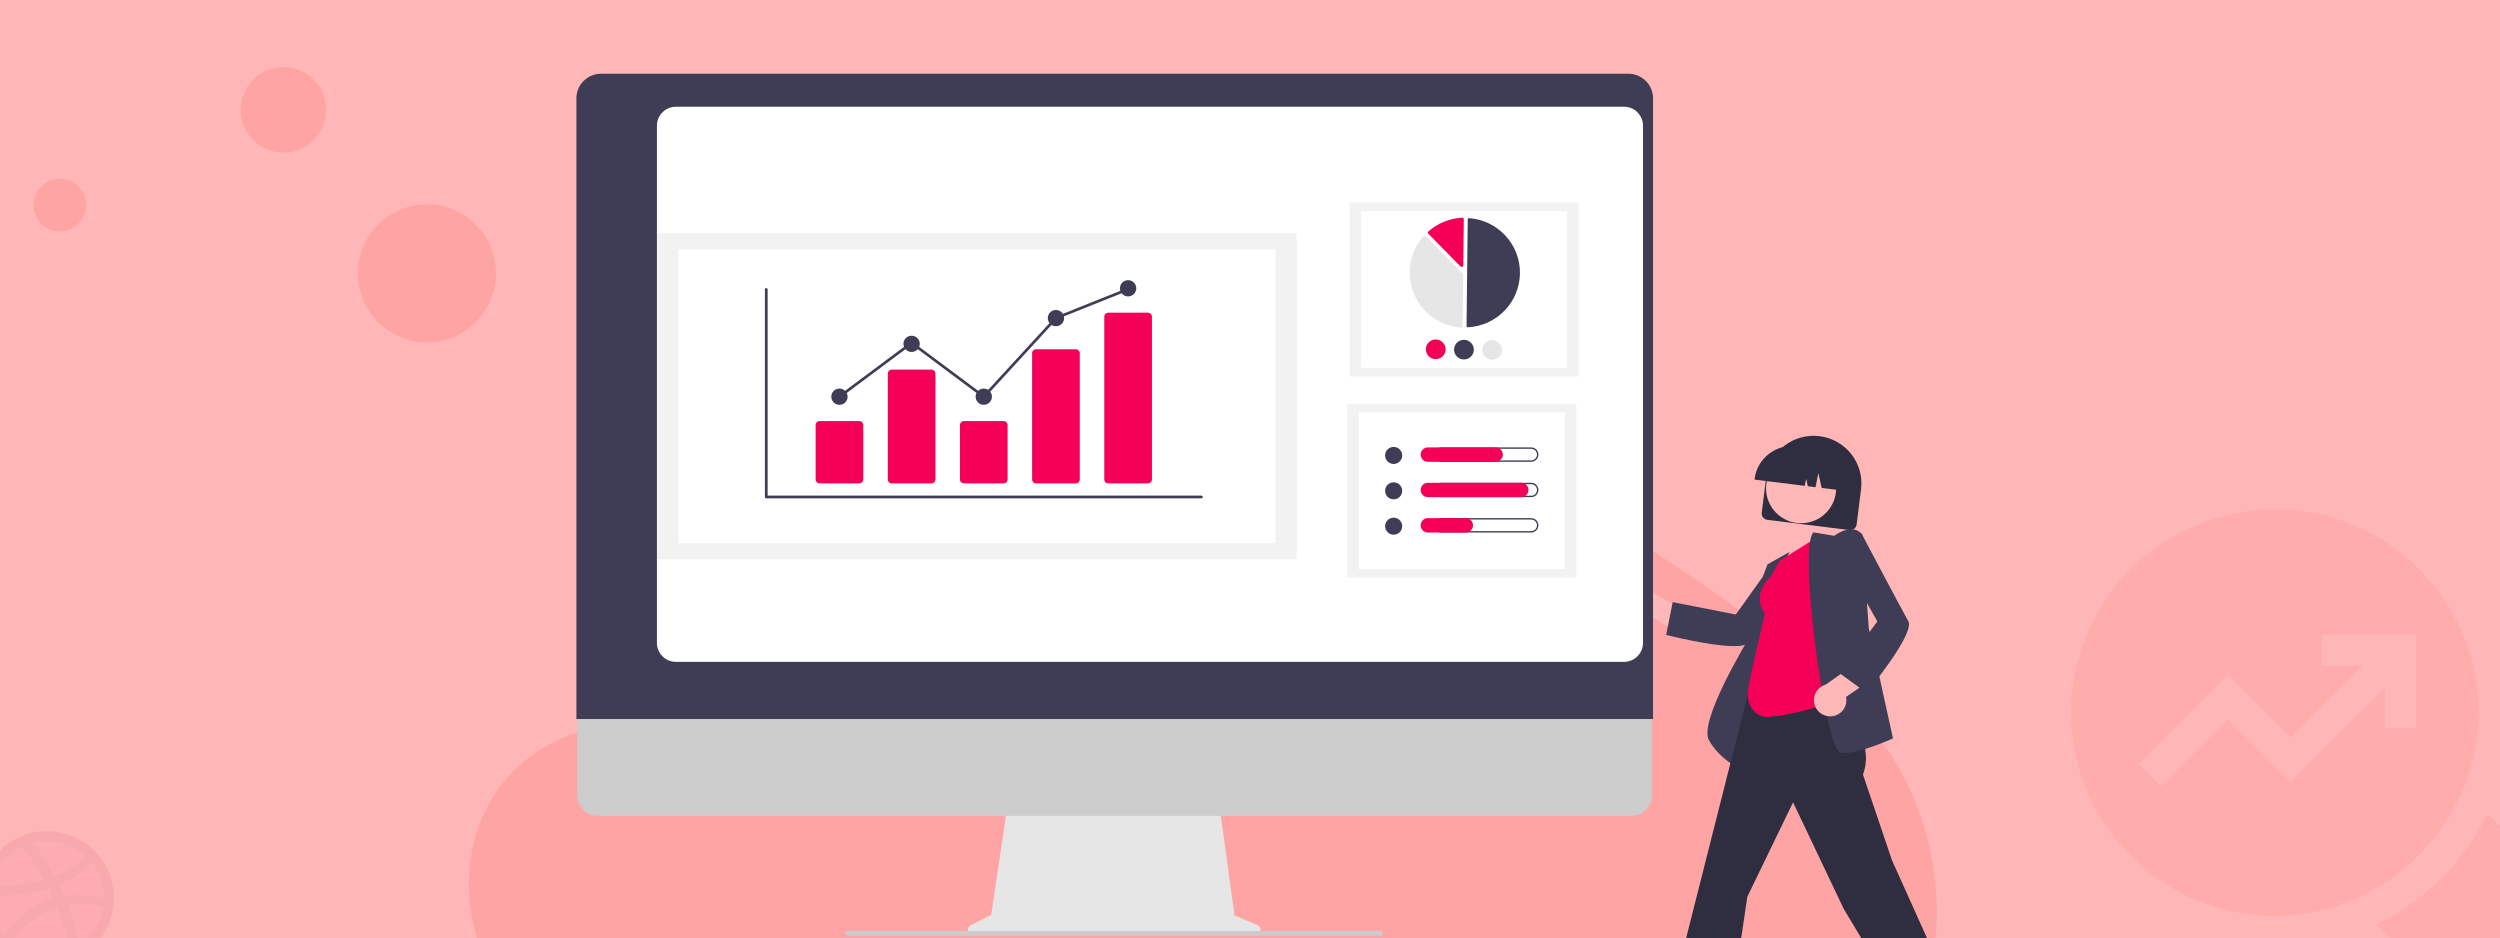
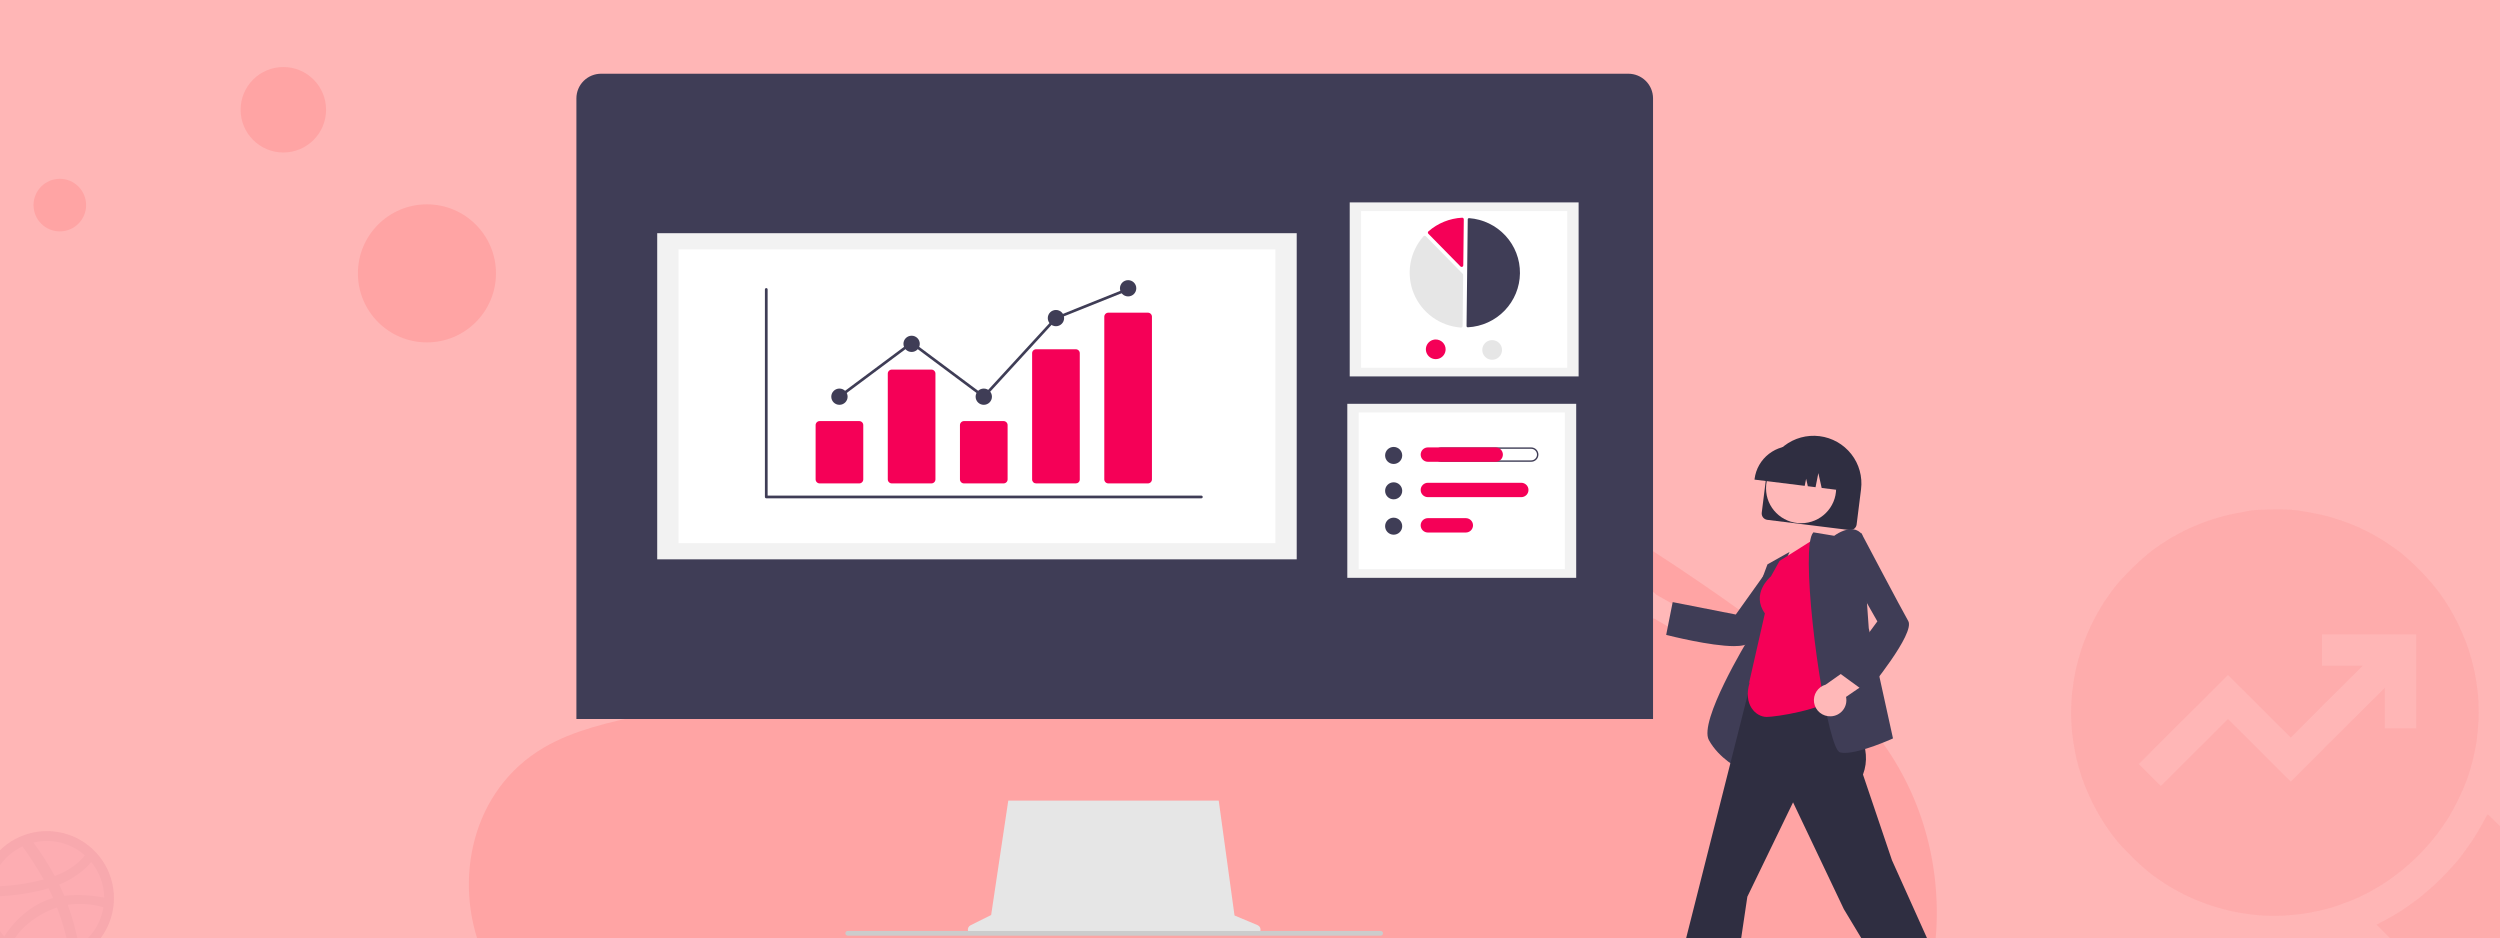
<svg xmlns="http://www.w3.org/2000/svg" width="373" height="140" viewBox="0 0 373 140" fill="none">
  <rect x="0" y="0" width="373" height="140" fill="#333333" stroke="none" />
  <g clip-path="url(#clip0_4030_2559)">
    <rect width="373" height="140" fill="#FFB6B6" />
    <path opacity="0.1" d="M137.581 60.546C145.015 53.932 156.679 52.576 167.295 53.103C200.644 54.759 230.747 70.86 256.785 89.072C266.213 95.664 275.494 102.769 281.612 111.848C294.078 130.328 290.373 155.933 273.054 171.157C267.16 176.339 260.016 180.315 252.682 183.828C239.641 190.089 225.57 195.113 210.772 196.548C200.217 197.566 189.532 196.739 179.041 195.317C149.726 191.336 120.951 182.543 96.834 167.516C86.256 160.917 76.284 152.718 71.924 142.043C67.563 131.369 70.354 117.847 81.156 111.53C85.623 108.918 90.965 107.737 96.193 106.631C103.891 105 111.711 103.392 118.659 100.077C125.833 96.653 134.328 90.029 132.905 82.45C131.384 74.304 130.161 67.161 137.581 60.546Z" fill="#FF0000" />
    <path opacity="0.1" d="M63.7 51.087C69.389 51.087 74.001 46.475 74.001 40.785C74.001 35.096 69.389 30.485 63.7 30.485C58.011 30.485 53.399 35.096 53.399 40.785C53.399 46.475 58.011 51.087 63.7 51.087Z" fill="#FF0000" />
    <path opacity="0.1" d="M42.276 22.754C45.797 22.754 48.652 19.899 48.652 16.377C48.652 12.855 45.797 10 42.276 10C38.754 10 35.899 12.855 35.899 16.377C35.899 19.899 38.754 22.754 42.276 22.754Z" fill="#FF0000" />
    <path opacity="0.1" d="M8.924 34.526C11.091 34.526 12.848 32.769 12.848 30.602C12.848 28.435 11.091 26.678 8.924 26.678C6.757 26.678 5 28.435 5 30.602C5 32.769 6.757 34.526 8.924 34.526Z" fill="#FF0000" />
    <g opacity="0.09">
      <path d="M6.99 124.666C8.836 124.667 10.641 125.215 12.175 126.241C13.71 127.267 14.905 128.725 15.611 130.43C16.317 132.136 16.502 134.013 16.142 135.823C15.781 137.634 14.892 139.297 13.587 140.602C12.281 141.907 10.618 142.796 8.808 143.156C6.997 143.516 5.121 143.331 3.415 142.625C1.71 141.919 0.252 140.723 -0.774 139.188C-1.8 137.653 -2.348 135.849 -2.348 134.003C-2.349 132.777 -2.108 131.562 -1.639 130.429C-1.17 129.295 -0.482 128.266 0.385 127.399C1.253 126.531 2.282 125.844 3.416 125.375C4.549 124.906 5.764 124.665 6.99 124.666Z" fill="#E74D89" />
      <path d="M6.989 144C5.012 143.998 3.079 143.409 1.437 142.309C-0.206 141.21 -1.486 139.647 -2.242 137.82C-2.997 135.993 -3.194 133.983 -2.807 132.044C-2.42 130.105 -1.467 128.324 -0.068 126.926C1.33 125.529 3.112 124.577 5.051 124.192C6.99 123.806 9 124.005 10.827 124.761C12.653 125.518 14.215 126.799 15.314 128.443C16.412 130.086 16.999 132.019 17 133.996C16.998 136.65 15.942 139.194 14.065 141.07C12.188 142.946 9.643 144 6.989 144ZM15.428 135.366C13.7 134.862 11.884 134.734 10.102 134.991C10.832 136.97 11.389 139.008 11.766 141.083C12.737 140.433 13.563 139.59 14.193 138.606C14.823 137.622 15.244 136.519 15.428 135.366ZM10.329 141.872C9.927 139.661 9.317 137.493 8.507 135.397C8.489 135.405 8.471 135.41 8.452 135.412C3.626 137.093 1.897 140.434 1.741 140.746C3.239 141.913 5.085 142.546 6.984 142.544C8.132 142.553 9.269 142.323 10.324 141.872H10.329ZM0.639 139.721C0.833 139.393 3.18 135.514 7.592 134.082C7.7 134.044 7.818 134.012 7.927 133.981C7.717 133.496 7.482 133.011 7.231 132.535C2.962 133.809 -1.184 133.754 -1.559 133.747C-1.559 133.833 -1.567 133.919 -1.567 134.004C-1.564 136.117 -0.779 138.154 0.639 139.721ZM-1.38 132.26C1.288 132.248 3.943 131.899 6.523 131.22C5.556 129.519 4.499 127.872 3.355 126.284C2.158 126.848 1.108 127.68 0.287 128.717C-0.535 129.753 -1.105 130.966 -1.38 132.26ZM4.987 125.706C6.159 127.299 7.226 128.967 8.178 130.7C11.22 129.559 12.502 127.837 12.66 127.619C11.097 126.231 9.079 125.465 6.989 125.468C6.314 125.473 5.643 125.555 4.987 125.711V125.706ZM13.606 128.607C13.426 128.851 11.994 130.688 8.835 131.978C9.03 132.385 9.226 132.799 9.405 133.214C9.468 133.362 9.53 133.511 9.594 133.652C12.44 133.291 15.264 133.87 15.546 133.925C15.525 131.983 14.84 130.106 13.606 128.606V128.607Z" fill="#B2215A" />
    </g>
    <g clip-path="url(#clip1_4030_2559)">
      <path d="M262.852 76.496L263.511 71.24C263.746 69.372 264.716 67.673 266.209 66.517C267.702 65.361 269.595 64.842 271.473 65.075C273.35 65.308 275.057 66.274 276.219 67.76C277.381 69.245 277.902 71.129 277.668 72.998L277.009 78.254C276.977 78.505 276.847 78.733 276.646 78.888C276.446 79.043 276.191 79.113 275.939 79.082L263.685 77.561C263.433 77.529 263.203 77.399 263.047 77.2C262.891 77 262.821 76.747 262.852 76.496Z" fill="#2F2E41" />
      <path d="M268.723 78.065C271.611 78.065 273.952 75.735 273.952 72.861C273.952 69.986 271.611 67.656 268.723 67.656C265.834 67.656 263.493 69.986 263.493 72.861C263.493 75.735 265.834 78.065 268.723 78.065Z" fill="#FFB8B8" />
      <path d="M261.784 71.453C261.971 69.976 262.739 68.633 263.92 67.719C265.1 66.804 266.597 66.393 268.082 66.576L269.138 66.707C270.623 66.893 271.972 67.657 272.891 68.832C273.809 70.007 274.222 71.497 274.039 72.974L274.026 73.079L271.793 72.802L271.298 70.586L270.879 72.689L269.725 72.545L269.475 71.427L269.264 72.488L261.771 71.558L261.784 71.453Z" fill="#2F2E41" />
      <path d="M243.145 91.425C243.304 91.737 243.531 92.011 243.809 92.226C244.086 92.442 244.408 92.595 244.751 92.673C245.094 92.752 245.451 92.754 245.795 92.681C246.14 92.608 246.464 92.46 246.744 92.249L251.494 95.018L253.889 92.556L247.126 88.739C246.738 88.293 246.199 88.004 245.611 87.927C245.023 87.85 244.427 87.991 243.937 88.322C243.446 88.653 243.094 89.152 242.948 89.724C242.802 90.296 242.872 90.901 243.145 91.425Z" fill="#FFB8B8" />
      <path d="M258.712 96.4C255.209 96.4 249.043 94.84 248.702 94.752L248.594 94.725L249.564 89.836L258.981 91.687L264.097 84.518L269.971 83.924L269.807 84.138C269.731 84.238 262.159 94.156 260.981 95.82C260.684 96.24 259.834 96.4 258.712 96.4Z" fill="#3F3D56" />
      <path d="M259.652 114.75L259.511 114.683C259.482 114.669 256.505 113.228 254.963 110.415C253.429 107.616 260.612 95.74 261.114 94.916L261.122 91.145L263.706 84.202L267.001 82.348L264.172 88.918L259.652 114.75Z" fill="#3F3D56" />
      <path d="M284.082 150.562L275.104 135.646L267.524 119.709L260.704 133.786L257.994 152.019L248.492 152.15L248.53 152.002L263.071 94.505L274.459 96.198L273.941 103.679L274.25 104.116C276.822 107.753 279.482 111.513 277.957 115.566L282.281 128.346L291.855 149.625L284.082 150.562Z" fill="#2F2E41" />
      <path d="M263.591 106.966C261.941 106.966 260.058 105.091 261.035 101.89L260.972 101.845L263.318 91.53C261.27 88.616 263.97 86.211 264.223 85.996L265.511 83.688L271.196 80.1L274.073 103.884L274.03 103.925C271.953 105.903 264.975 106.966 263.591 106.966Z" fill="#F50057" />
      <path d="M275.234 112.333C275.008 112.337 274.783 112.313 274.563 112.263C274.341 112.207 273.984 111.927 273.43 110.135C271.231 103.01 268.635 81.573 270.521 79.475L270.565 79.427L273.662 79.941C273.919 79.751 275.27 78.813 276.517 78.976C276.773 79.008 277.02 79.093 277.243 79.224C277.466 79.355 277.659 79.529 277.811 79.738L277.832 79.766L278.819 93.734L282.434 110.171L282.347 110.21C282.137 110.306 277.623 112.333 275.234 112.333Z" fill="#3F3D56" />
      <path d="M273.151 106.874C273.503 106.862 273.849 106.774 274.162 106.615C274.476 106.456 274.752 106.231 274.969 105.955C275.186 105.679 275.339 105.359 275.418 105.017C275.498 104.676 275.501 104.321 275.427 103.978L279.961 100.871L278.735 97.669L272.395 102.147C271.824 102.307 271.333 102.671 271.014 103.168C270.695 103.665 270.57 104.262 270.663 104.845C270.756 105.427 271.061 105.956 271.52 106.33C271.978 106.704 272.559 106.897 273.151 106.874Z" fill="#FFB8B8" />
      <path d="M278.465 103.361L274.427 100.414L280.103 92.711L275.747 85.061L277.696 79.515L277.822 79.754C277.88 79.865 283.698 90.894 284.713 92.661C285.768 94.5 278.831 102.918 278.536 103.275L278.465 103.361Z" fill="#3F3D56" />
      <path d="M187.627 138.031L184.19 136.591L181.833 119.445H150.435L147.879 136.521L144.805 138.051C144.657 138.124 144.539 138.244 144.47 138.393C144.4 138.541 144.383 138.708 144.42 138.867C144.458 139.027 144.549 139.169 144.678 139.27C144.807 139.372 144.967 139.427 145.131 139.427H187.344C187.513 139.427 187.676 139.369 187.806 139.263C187.937 139.157 188.026 139.009 188.06 138.844C188.093 138.68 188.068 138.509 187.989 138.361C187.911 138.212 187.783 138.096 187.627 138.031Z" fill="#E6E6E6" />
-       <path d="M243.423 121.726H89.189C88.38 121.724 87.605 121.403 87.033 120.833C86.462 120.263 86.141 119.491 86.141 118.686V97.043H246.472V118.686C246.472 119.491 246.151 120.263 245.579 120.833C245.007 121.403 244.232 121.724 243.423 121.726Z" fill="#CCCCCC" />
      <path d="M246.633 107.271H86V14.666C86.001 13.694 86.39 12.762 87.08 12.075C87.771 11.388 88.707 11.001 89.684 11H242.949C243.926 11.001 244.862 11.388 245.553 12.075C246.243 12.762 246.632 13.694 246.633 14.666V107.271Z" fill="#3F3D56" />
-       <path d="M242.297 98.751H100.852C100.099 98.75 99.377 98.452 98.845 97.922C98.312 97.393 98.013 96.674 98.012 95.925V18.748C98.013 17.999 98.312 17.281 98.845 16.751C99.377 16.221 100.099 15.923 100.852 15.922H242.297C243.05 15.923 243.772 16.221 244.304 16.751C244.836 17.281 245.136 17.999 245.137 18.748V95.925C245.136 96.674 244.836 97.393 244.304 97.922C243.772 98.452 243.05 98.75 242.297 98.751Z" fill="white" />
      <path d="M205.985 139.606H126.505C126.423 139.608 126.344 139.583 126.278 139.535C126.213 139.486 126.165 139.418 126.142 139.34C126.128 139.287 126.127 139.232 126.138 139.178C126.148 139.124 126.172 139.074 126.205 139.03C126.239 138.987 126.282 138.952 126.331 138.927C126.381 138.903 126.435 138.891 126.49 138.891H205.955C206.041 138.888 206.125 138.914 206.195 138.964C206.264 139.015 206.313 139.088 206.336 139.17C206.348 139.223 206.347 139.277 206.335 139.329C206.323 139.381 206.299 139.43 206.265 139.472C206.232 139.514 206.189 139.548 206.14 139.571C206.092 139.594 206.039 139.606 205.985 139.606Z" fill="#CCCCCC" />
      <path d="M235.529 30.198H201.378V56.162H235.529V30.198Z" fill="#F2F2F2" />
      <path d="M233.832 31.488H203.075V54.872H233.832V31.488Z" fill="white" />
      <path d="M218.993 48.833C218.997 48.833 219.001 48.833 219.006 48.833C221.088 48.724 223.05 47.831 224.494 46.334C225.937 44.837 226.754 42.849 226.777 40.775C226.801 38.7 226.029 36.695 224.619 35.166C223.21 33.638 221.268 32.7 219.189 32.546C219.163 32.544 219.137 32.547 219.113 32.555C219.089 32.564 219.066 32.577 219.047 32.594C219.029 32.612 219.013 32.633 219.003 32.656C218.993 32.679 218.987 32.704 218.987 32.729L218.808 48.645C218.807 48.694 218.827 48.742 218.861 48.777C218.896 48.812 218.944 48.833 218.993 48.833Z" fill="#3F3D56" />
      <path d="M212.562 35.177C212.626 35.178 212.687 35.204 212.732 35.249L218.237 40.853C218.259 40.875 218.277 40.902 218.289 40.931C218.3 40.96 218.306 40.991 218.306 41.023L218.22 48.638C218.22 48.671 218.213 48.703 218.199 48.733C218.186 48.763 218.167 48.789 218.142 48.812C218.118 48.834 218.089 48.851 218.058 48.862C218.027 48.873 217.994 48.877 217.961 48.874C216.43 48.76 214.961 48.224 213.72 47.325C212.479 46.426 211.514 45.2 210.934 43.786C210.354 42.372 210.182 40.824 210.437 39.318C210.693 37.812 211.365 36.406 212.379 35.259C212.401 35.234 212.427 35.214 212.457 35.2C212.487 35.186 212.52 35.178 212.553 35.178C212.556 35.177 212.559 35.177 212.562 35.177Z" fill="#E6E6E6" />
      <path d="M218.161 32.481C218.222 32.481 218.281 32.505 218.325 32.548C218.349 32.57 218.368 32.597 218.381 32.628C218.394 32.658 218.4 32.69 218.399 32.723L218.322 39.594C218.321 39.641 218.307 39.688 218.28 39.727C218.253 39.766 218.215 39.796 218.171 39.813C218.127 39.831 218.079 39.835 218.032 39.825C217.985 39.816 217.943 39.792 217.91 39.759L213.105 34.869C213.082 34.846 213.065 34.818 213.053 34.788C213.041 34.758 213.036 34.725 213.037 34.693C213.038 34.66 213.046 34.628 213.06 34.599C213.074 34.57 213.094 34.544 213.118 34.522C214.515 33.298 216.287 32.579 218.146 32.481C218.151 32.481 218.156 32.481 218.161 32.481Z" fill="#F50057" />
      <path d="M215.686 52.133C215.682 52.423 215.593 52.706 215.428 52.945C215.264 53.184 215.032 53.369 214.761 53.477C214.491 53.585 214.194 53.611 213.909 53.551C213.624 53.492 213.363 53.349 213.16 53.142C212.956 52.934 212.819 52.672 212.765 52.387C212.711 52.102 212.744 51.807 212.858 51.541C212.973 51.274 213.164 51.048 213.408 50.889C213.652 50.731 213.938 50.648 214.229 50.651C214.62 50.656 214.992 50.815 215.265 51.093C215.538 51.371 215.69 51.745 215.686 52.133Z" fill="#F50057" />
-       <path d="M219.894 52.18C219.89 52.47 219.801 52.753 219.636 52.992C219.472 53.231 219.239 53.416 218.969 53.524C218.699 53.632 218.402 53.658 218.117 53.598C217.832 53.538 217.571 53.396 217.368 53.189C217.164 52.981 217.027 52.719 216.973 52.434C216.919 52.149 216.952 51.854 217.066 51.588C217.181 51.321 217.372 51.094 217.616 50.936C217.86 50.778 218.146 50.695 218.437 50.698C218.828 50.703 219.2 50.862 219.473 51.14C219.746 51.417 219.897 51.792 219.894 52.18Z" fill="#3F3D56" />
      <path d="M224.102 52.227C224.098 52.517 224.009 52.8 223.844 53.039C223.68 53.278 223.447 53.463 223.177 53.571C222.907 53.679 222.61 53.705 222.325 53.645C222.04 53.585 221.779 53.443 221.576 53.236C221.372 53.028 221.235 52.766 221.181 52.481C221.127 52.196 221.16 51.901 221.274 51.635C221.389 51.368 221.58 51.142 221.824 50.983C222.068 50.825 222.354 50.742 222.645 50.745C223.036 50.75 223.408 50.909 223.681 51.187C223.954 51.465 224.105 51.839 224.102 52.227Z" fill="#E6E6E6" />
      <path d="M235.169 60.248H201.018V86.212H235.169V60.248Z" fill="#F2F2F2" />
      <path d="M233.472 61.538H202.715V84.922H233.472V61.538Z" fill="white" />
      <path d="M207.934 69.224C208.639 69.224 209.211 68.655 209.211 67.953C209.211 67.251 208.639 66.682 207.934 66.682C207.228 66.682 206.657 67.251 206.657 67.953C206.657 68.655 207.228 69.224 207.934 69.224Z" fill="#3F3D56" />
      <path d="M228.453 66.964C228.567 66.964 228.679 66.986 228.785 67.029C228.89 67.072 228.985 67.136 229.066 67.216C229.147 67.296 229.211 67.391 229.254 67.496C229.298 67.6 229.32 67.713 229.32 67.826C229.32 67.939 229.298 68.051 229.254 68.156C229.211 68.261 229.147 68.356 229.066 68.436C228.985 68.516 228.89 68.579 228.785 68.622C228.679 68.666 228.567 68.688 228.453 68.688H215.021C214.792 68.688 214.571 68.597 214.409 68.435C214.246 68.274 214.155 68.054 214.155 67.826C214.155 67.597 214.246 67.378 214.409 67.216C214.571 67.055 214.792 66.964 215.021 66.964H228.453ZM228.453 66.753H215.021C214.88 66.753 214.739 66.78 214.608 66.834C214.477 66.888 214.358 66.967 214.258 67.067C214.158 67.166 214.078 67.284 214.024 67.415C213.969 67.545 213.942 67.685 213.942 67.826C213.942 67.967 213.969 68.106 214.024 68.237C214.078 68.367 214.158 68.485 214.258 68.585C214.358 68.685 214.477 68.764 214.608 68.817C214.739 68.871 214.88 68.899 215.021 68.899H228.453C228.594 68.899 228.735 68.871 228.866 68.817C228.997 68.764 229.116 68.685 229.216 68.585C229.316 68.485 229.396 68.367 229.45 68.237C229.505 68.106 229.532 67.967 229.532 67.826C229.532 67.685 229.505 67.545 229.45 67.415C229.396 67.284 229.316 67.166 229.216 67.067C229.116 66.967 228.997 66.888 228.866 66.834C228.735 66.78 228.594 66.753 228.453 66.753Z" fill="#3F3D56" />
      <path d="M223.153 68.899H213.042C212.756 68.899 212.482 68.786 212.279 68.584C212.077 68.383 211.964 68.11 211.964 67.826C211.964 67.541 212.077 67.268 212.279 67.067C212.482 66.866 212.756 66.753 213.042 66.753H223.153C223.439 66.753 223.713 66.866 223.915 67.067C224.117 67.268 224.231 67.541 224.231 67.826C224.231 68.11 224.117 68.383 223.915 68.584C223.713 68.786 223.439 68.899 223.153 68.899Z" fill="#F50057" />
      <path d="M207.934 74.501C208.639 74.501 209.211 73.932 209.211 73.23C209.211 72.528 208.639 71.959 207.934 71.959C207.228 71.959 206.657 72.528 206.657 73.23C206.657 73.932 207.228 74.501 207.934 74.501Z" fill="#3F3D56" />
-       <path d="M228.453 72.241C228.567 72.241 228.679 72.263 228.785 72.306C228.89 72.35 228.985 72.413 229.066 72.493C229.147 72.573 229.211 72.668 229.254 72.773C229.298 72.877 229.32 72.99 229.32 73.103C229.32 73.216 229.298 73.328 229.254 73.433C229.211 73.538 229.147 73.633 229.066 73.713C228.985 73.793 228.89 73.856 228.785 73.9C228.679 73.943 228.567 73.965 228.453 73.965H215.021C214.792 73.965 214.571 73.874 214.409 73.712C214.246 73.551 214.155 73.332 214.155 73.103C214.155 72.874 214.246 72.655 214.409 72.493C214.571 72.332 214.792 72.241 215.021 72.241H228.453ZM228.453 72.03H215.021C214.735 72.03 214.461 72.143 214.259 72.344C214.057 72.545 213.943 72.818 213.943 73.103C213.943 73.388 214.057 73.66 214.259 73.862C214.461 74.063 214.735 74.176 215.021 74.176H228.453C228.739 74.176 229.013 74.063 229.215 73.862C229.417 73.66 229.531 73.388 229.531 73.103C229.531 72.818 229.417 72.545 229.215 72.344C229.013 72.143 228.739 72.03 228.453 72.03Z" fill="#3F3D56" />
      <path d="M226.971 74.176H213.042C212.756 74.176 212.482 74.063 212.28 73.862C212.077 73.66 211.964 73.388 211.964 73.103C211.964 72.818 212.077 72.545 212.28 72.344C212.482 72.143 212.756 72.03 213.042 72.03H226.971C227.257 72.03 227.531 72.143 227.733 72.344C227.936 72.545 228.049 72.818 228.049 73.103C228.049 73.388 227.936 73.66 227.733 73.862C227.531 74.063 227.257 74.176 226.971 74.176Z" fill="#F50057" />
      <path d="M207.934 79.778C208.639 79.778 209.211 79.209 209.211 78.507C209.211 77.805 208.639 77.236 207.934 77.236C207.228 77.236 206.657 77.805 206.657 78.507C206.657 79.209 207.228 79.778 207.934 79.778Z" fill="#3F3D56" />
-       <path d="M228.453 77.518C228.567 77.518 228.679 77.54 228.785 77.583C228.89 77.627 228.985 77.69 229.066 77.77C229.147 77.85 229.211 77.945 229.254 78.05C229.298 78.155 229.32 78.267 229.32 78.38C229.32 78.493 229.298 78.606 229.254 78.71C229.211 78.815 229.147 78.91 229.066 78.99C228.985 79.07 228.89 79.133 228.785 79.177C228.679 79.22 228.567 79.242 228.453 79.242H215.021C214.792 79.242 214.571 79.151 214.409 78.99C214.246 78.828 214.155 78.609 214.155 78.38C214.155 78.151 214.246 77.932 214.409 77.771C214.571 77.609 214.792 77.518 215.021 77.518H228.453ZM228.453 77.307H215.021C214.735 77.307 214.461 77.42 214.259 77.621C214.057 77.823 213.943 78.096 213.943 78.38C213.943 78.665 214.057 78.938 214.259 79.139C214.461 79.34 214.735 79.453 215.021 79.453H228.453C228.739 79.453 229.013 79.34 229.215 79.139C229.417 78.938 229.531 78.665 229.531 78.38C229.531 78.096 229.417 77.823 229.215 77.621C229.013 77.42 228.739 77.307 228.453 77.307Z" fill="#3F3D56" />
      <path d="M218.698 79.453H213.042C212.9 79.453 212.76 79.426 212.629 79.372C212.498 79.318 212.379 79.239 212.278 79.139C212.178 79.04 212.099 78.921 212.044 78.791C211.99 78.661 211.962 78.521 211.962 78.38C211.962 78.239 211.99 78.099 212.044 77.969C212.099 77.839 212.178 77.721 212.278 77.621C212.379 77.521 212.498 77.442 212.629 77.388C212.76 77.335 212.9 77.307 213.042 77.307H218.698C218.984 77.308 219.258 77.421 219.46 77.622C219.662 77.823 219.775 78.096 219.775 78.38C219.775 78.664 219.662 78.937 219.46 79.138C219.258 79.339 218.984 79.453 218.698 79.453Z" fill="#F50057" />
      <path d="M193.469 34.792H98.056V83.453H193.469V34.792Z" fill="#F2F2F2" />
      <path d="M190.289 37.21H101.237V81.035H190.289V37.21Z" fill="white" />
      <path d="M179.244 74.349H114.327C114.273 74.349 114.222 74.328 114.184 74.29C114.146 74.252 114.124 74.2 114.124 74.147V43.184C114.124 43.13 114.146 43.078 114.184 43.041C114.222 43.003 114.273 42.981 114.327 42.981C114.381 42.981 114.433 43.003 114.471 43.041C114.509 43.078 114.531 43.13 114.531 43.184V73.945H179.244C179.298 73.945 179.35 73.966 179.388 74.004C179.426 74.042 179.447 74.093 179.447 74.147C179.447 74.2 179.426 74.252 179.388 74.29C179.35 74.328 179.298 74.349 179.244 74.349Z" fill="#3F3D56" />
      <path d="M128.197 72.125H122.293C122.133 72.125 121.98 72.062 121.867 71.949C121.754 71.837 121.69 71.684 121.69 71.525V63.425C121.69 63.266 121.754 63.114 121.867 63.001C121.98 62.889 122.133 62.825 122.293 62.825H128.197C128.357 62.825 128.51 62.889 128.624 63.001C128.737 63.114 128.8 63.266 128.8 63.425V71.525C128.8 71.684 128.737 71.837 128.624 71.949C128.51 72.062 128.357 72.125 128.197 72.125Z" fill="#F50057" />
      <path d="M138.965 72.125H133.06C132.9 72.125 132.747 72.062 132.634 71.949C132.521 71.837 132.457 71.684 132.457 71.525V55.743C132.457 55.584 132.521 55.431 132.634 55.319C132.747 55.206 132.9 55.143 133.06 55.143H138.965C139.125 55.143 139.278 55.206 139.391 55.319C139.504 55.431 139.568 55.584 139.568 55.743V71.525C139.568 71.684 139.504 71.837 139.391 71.949C139.278 72.062 139.125 72.125 138.965 72.125Z" fill="#F50057" />
      <path d="M149.732 72.125H143.828C143.668 72.125 143.515 72.062 143.402 71.949C143.289 71.837 143.225 71.684 143.225 71.525V63.425C143.225 63.266 143.289 63.114 143.402 63.001C143.515 62.889 143.668 62.825 143.828 62.825H149.732C149.892 62.825 150.045 62.889 150.158 63.001C150.272 63.114 150.335 63.266 150.335 63.425V71.525C150.335 71.684 150.272 71.837 150.158 71.949C150.045 72.062 149.892 72.125 149.732 72.125Z" fill="#F50057" />
      <path d="M160.5 72.125H154.595C154.439 72.128 154.288 72.07 154.175 71.963C154.062 71.855 153.996 71.708 153.992 71.552V52.683C153.996 52.528 154.062 52.38 154.175 52.273C154.288 52.165 154.439 52.107 154.595 52.11H160.5C160.656 52.107 160.807 52.165 160.92 52.273C161.033 52.38 161.099 52.528 161.103 52.683V71.552C161.099 71.708 161.033 71.855 160.92 71.963C160.807 72.07 160.656 72.128 160.5 72.125Z" fill="#F50057" />
      <path d="M171.267 72.125H165.363C165.203 72.125 165.05 72.061 164.937 71.949C164.824 71.837 164.76 71.684 164.76 71.525V47.252C164.76 47.092 164.824 46.94 164.937 46.827C165.05 46.715 165.203 46.652 165.363 46.651H171.267C171.427 46.652 171.58 46.715 171.693 46.827C171.807 46.94 171.87 47.092 171.87 47.252V71.525C171.87 71.684 171.807 71.837 171.693 71.949C171.58 72.061 171.427 72.125 171.267 72.125Z" fill="#F50057" />
      <path d="M125.245 60.399C125.918 60.399 126.464 59.856 126.464 59.186C126.464 58.516 125.918 57.973 125.245 57.973C124.572 57.973 124.026 58.516 124.026 59.186C124.026 59.856 124.572 60.399 125.245 60.399Z" fill="#3F3D56" />
      <path d="M136.013 52.514C136.686 52.514 137.232 51.971 137.232 51.301C137.232 50.631 136.686 50.088 136.013 50.088C135.339 50.088 134.794 50.631 134.794 51.301C134.794 51.971 135.339 52.514 136.013 52.514Z" fill="#3F3D56" />
      <path d="M146.78 60.399C147.453 60.399 147.999 59.856 147.999 59.186C147.999 58.516 147.453 57.973 146.78 57.973C146.107 57.973 145.561 58.516 145.561 59.186C145.561 59.856 146.107 60.399 146.78 60.399Z" fill="#3F3D56" />
      <path d="M157.548 48.673C158.221 48.673 158.766 48.13 158.766 47.46C158.766 46.79 158.221 46.247 157.548 46.247C156.874 46.247 156.329 46.79 156.329 47.46C156.329 48.13 156.874 48.673 157.548 48.673Z" fill="#3F3D56" />
      <path d="M168.315 44.225C168.988 44.225 169.534 43.682 169.534 43.012C169.534 42.342 168.988 41.799 168.315 41.799C167.642 41.799 167.096 42.342 167.096 43.012C167.096 43.682 167.642 44.225 168.315 44.225Z" fill="#3F3D56" />
      <path d="M146.806 59.458L136.013 51.413L125.367 59.348L125.123 59.024L136.013 50.908L146.754 58.914L157.429 47.29L157.471 47.273L168.239 42.955L168.391 43.33L157.666 47.63L146.806 59.458Z" fill="#3F3D56" />
    </g>
    <path fill-rule="evenodd" clip-rule="evenodd" d="M339.247 76.002C341.47 75.987 342.26 76.046 344.059 76.352C345.258 76.556 346.823 76.892 347.539 77.096C348.256 77.3 349.485 77.709 350.245 77.986C351.006 78.263 352.322 78.846 353.17 79.284C354.019 79.707 355.335 80.465 356.096 80.976C356.856 81.486 357.88 82.216 358.363 82.595C358.845 82.989 359.825 83.879 360.542 84.564C361.244 85.264 362.282 86.358 362.824 87C363.365 87.642 364.257 88.823 364.784 89.625C365.325 90.427 366.188 91.93 366.7 92.98C367.211 94.03 367.913 95.693 368.25 96.7C368.586 97.706 369.01 99.281 369.201 100.2C369.391 101.119 369.625 102.665 369.712 103.628C369.815 104.649 369.844 106.224 369.8 107.42C369.742 108.543 369.595 110.089 369.478 110.848C369.347 111.606 369.084 112.89 368.879 113.692C368.674 114.494 368.279 115.778 367.987 116.536C367.709 117.295 367.124 118.608 366.7 119.454C366.29 120.3 365.661 121.437 365.31 122.006C364.974 122.575 364.213 123.654 363.643 124.413C363.072 125.171 361.975 126.44 361.215 127.242C360.454 128.03 359.167 129.212 358.363 129.853C357.558 130.495 356.374 131.37 355.73 131.779C355.087 132.187 354.063 132.8 353.463 133.121C352.863 133.456 351.649 134.025 350.757 134.375C349.865 134.74 348.49 135.236 347.686 135.469C346.881 135.702 345.404 136.038 344.395 136.213C343.386 136.388 341.645 136.563 340.519 136.621C339.334 136.665 337.725 136.636 336.716 136.534C335.751 136.446 334.201 136.213 333.279 136.023C332.358 135.834 330.807 135.411 329.842 135.09C328.877 134.783 327.399 134.185 326.551 133.792C325.703 133.398 324.387 132.683 323.626 132.231C322.865 131.764 321.739 131.006 321.14 130.553C320.54 130.101 319.326 129.051 318.448 128.205C317.585 127.359 316.445 126.178 315.947 125.58C315.435 124.982 314.587 123.829 314.061 123.027C313.519 122.225 312.656 120.708 312.145 119.672C311.633 118.637 310.931 116.959 310.594 115.953C310.258 114.947 309.834 113.371 309.644 112.452C309.453 111.533 309.234 110.089 309.146 109.243C309.073 108.397 309 107.085 309 106.326C309 105.568 309.073 104.255 309.146 103.409C309.234 102.563 309.453 101.119 309.644 100.2C309.834 99.281 310.258 97.706 310.594 96.7C310.931 95.693 311.633 94.03 312.145 92.98C312.656 91.945 313.519 90.427 314.061 89.625C314.587 88.823 315.435 87.671 315.947 87.073C316.445 86.475 317.585 85.293 318.448 84.447C319.326 83.601 320.54 82.551 321.14 82.099C321.739 81.647 322.865 80.888 323.626 80.422C324.387 79.969 325.703 79.255 326.551 78.861C327.399 78.467 328.935 77.855 329.988 77.519C331.027 77.169 332.606 76.76 333.499 76.6C334.391 76.425 335.429 76.235 335.839 76.162C336.234 76.09 337.769 76.017 339.232 76.002H339.247ZM346.457 99.325H352.527L341.777 110.046L332.416 100.711L319.107 113.984L322.397 117.266L332.416 107.274L341.777 116.609L355.818 102.607V108.66H360.498V94.657H346.457V99.325ZM371.175 121.496C371.219 121.496 372.433 122.692 373.896 124.15C375.343 125.623 376.733 127.111 376.982 127.476C377.23 127.84 377.625 128.526 377.874 129.007C378.108 129.489 378.459 130.378 378.649 130.976C378.956 131.925 379 132.362 379 134.331C379 136.3 378.956 136.738 378.649 137.686C378.459 138.284 378.122 139.174 377.888 139.655C377.654 140.136 377.113 140.982 376.689 141.551C376.25 142.12 375.49 142.922 374.963 143.331C374.451 143.754 373.501 144.366 372.857 144.687C372.214 145.008 371.029 145.431 370.224 145.635C369.244 145.883 368.352 146 367.519 146C366.7 146 365.793 145.883 364.886 145.65C364.125 145.46 362.999 145.067 362.399 144.775C361.8 144.483 360.878 143.929 360.352 143.535C359.825 143.141 358.319 141.726 354.575 137.963L355.818 137.307C356.505 136.942 357.485 136.373 358.012 136.052C358.538 135.717 359.723 134.9 360.644 134.2C361.566 133.514 363.145 132.129 364.155 131.122C365.164 130.116 366.407 128.745 366.934 128.088C367.46 127.418 368.308 126.221 368.835 125.448C369.361 124.661 370.078 123.45 370.444 122.765C370.795 122.064 371.131 121.496 371.175 121.496Z" fill="#F65555" fill-opacity="0.1" />
  </g>
  <defs>
    <clipPath id="clip0_4030_2559">
      <rect width="373" height="140" fill="white" />
    </clipPath>
    <clipPath id="clip1_4030_2559">
      <rect width="222" height="148" fill="white" transform="translate(86 11)" />
    </clipPath>
  </defs>
</svg>